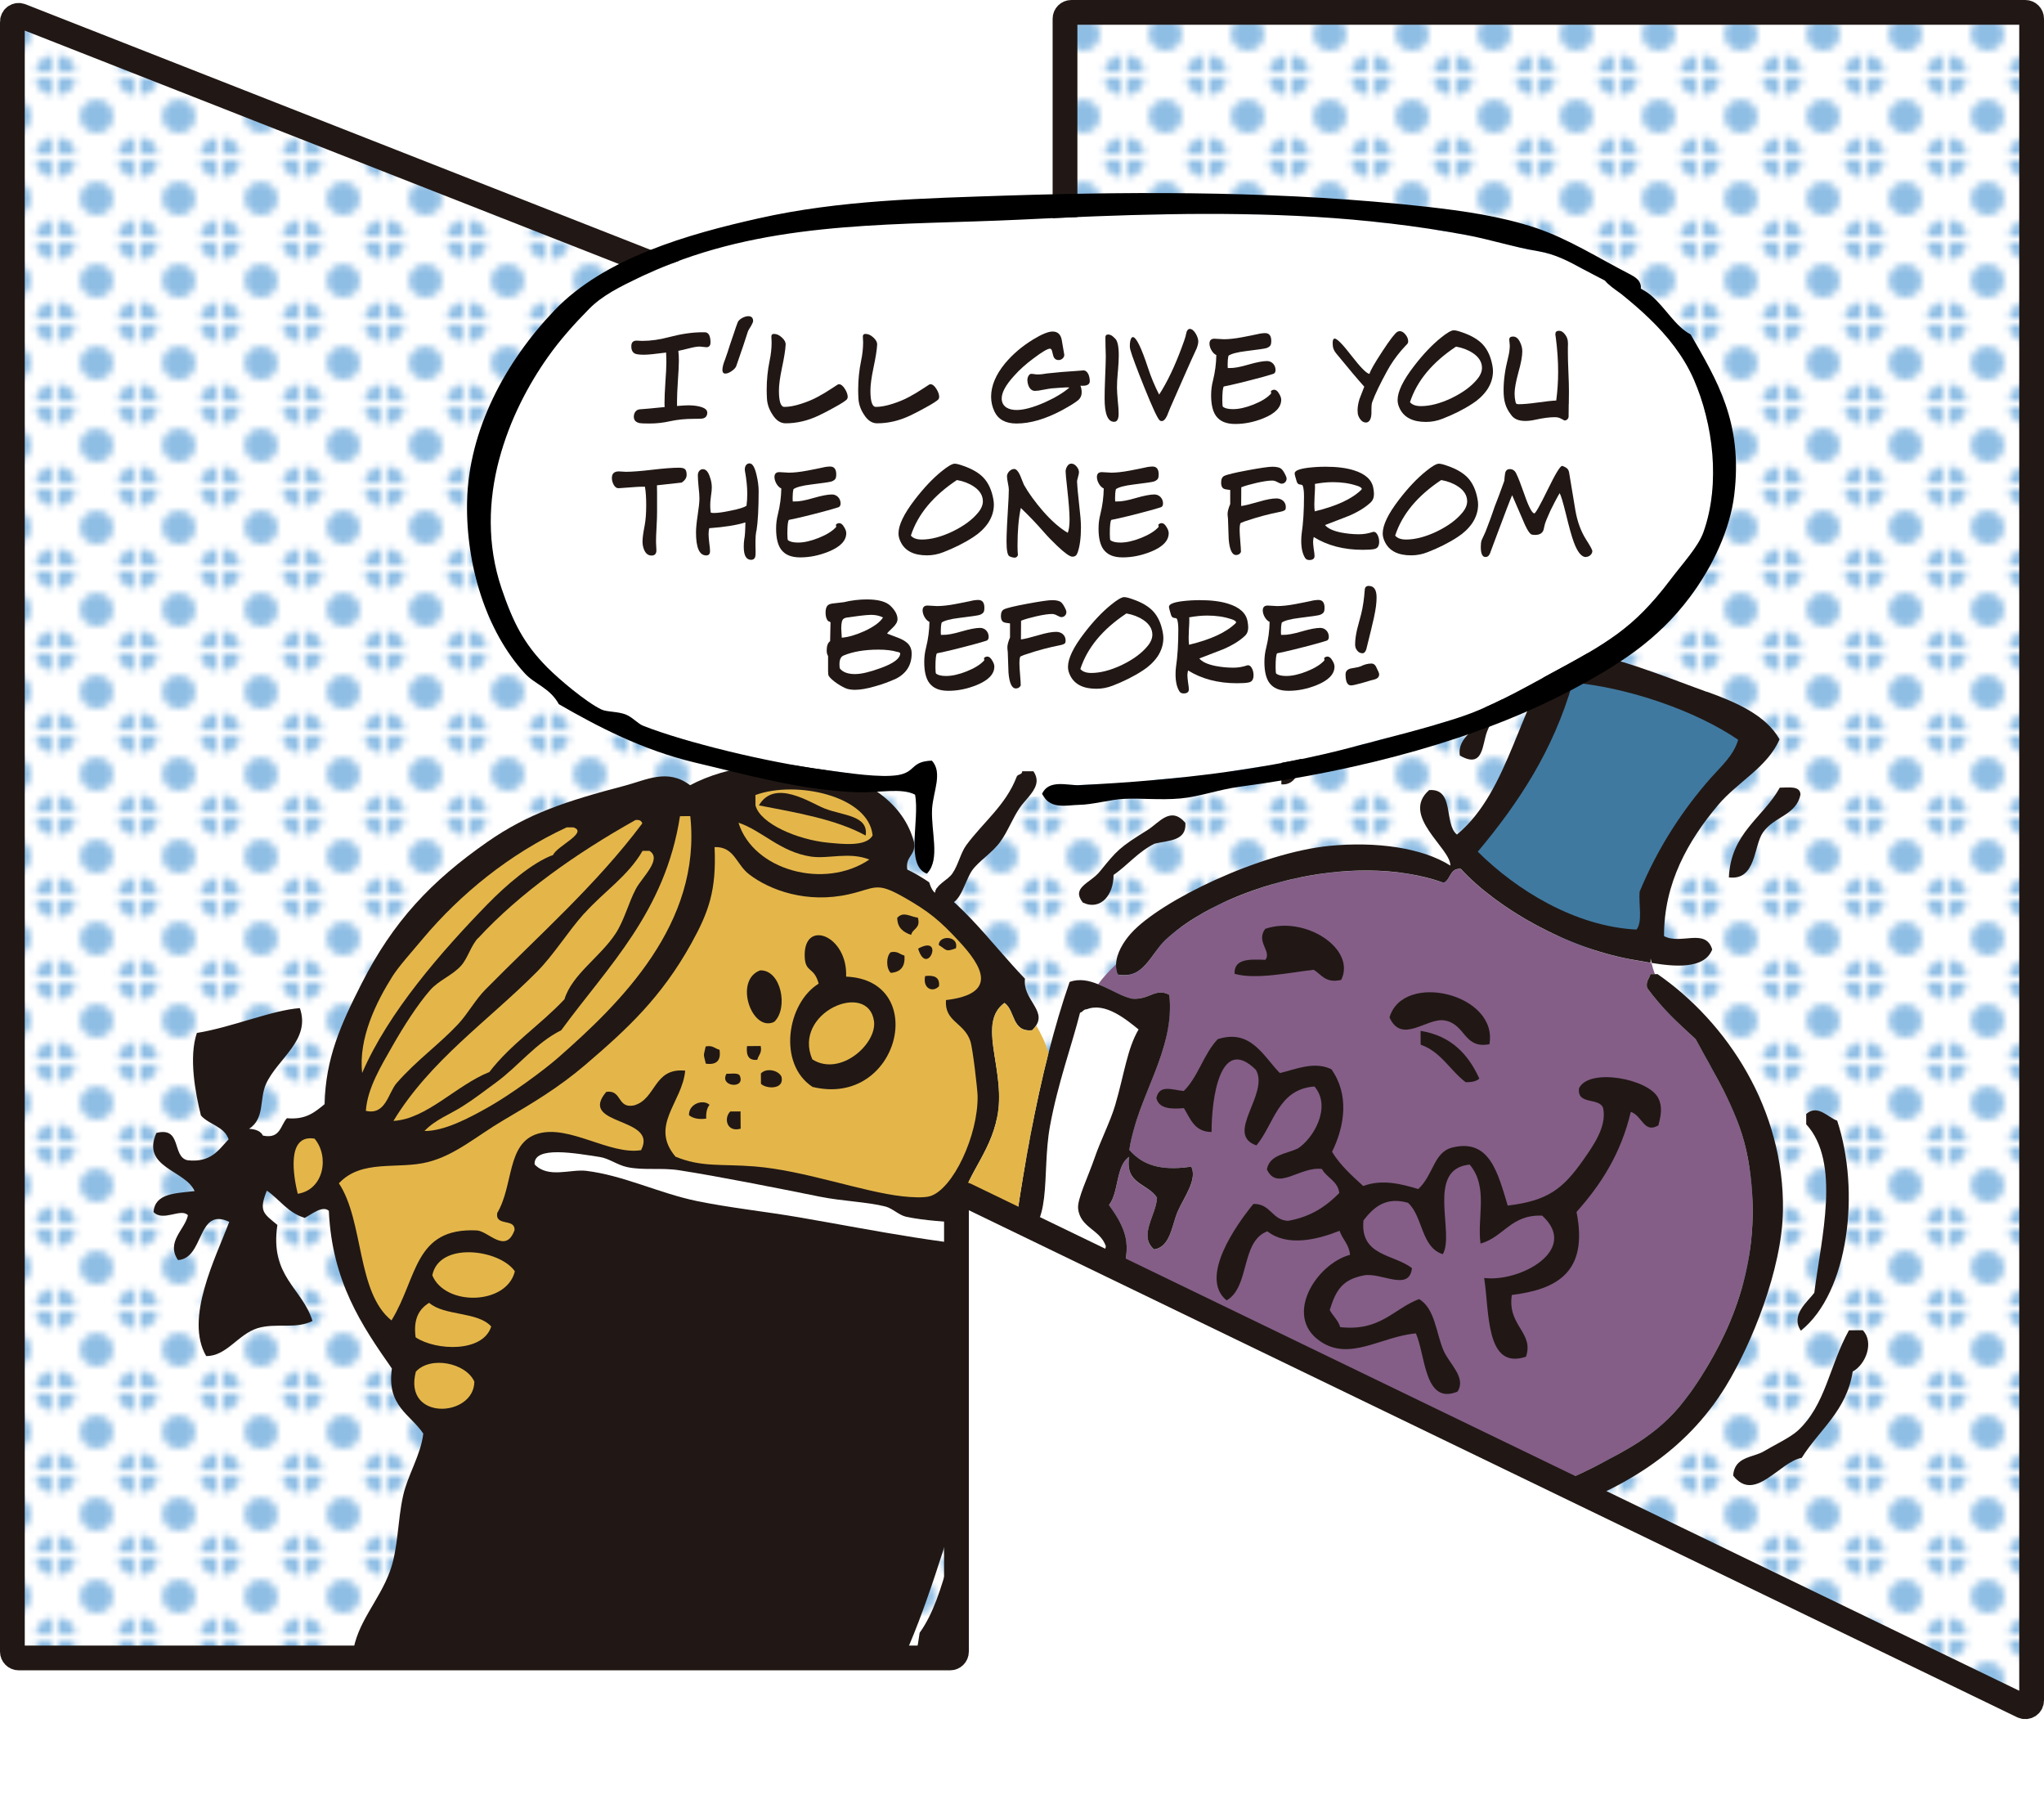
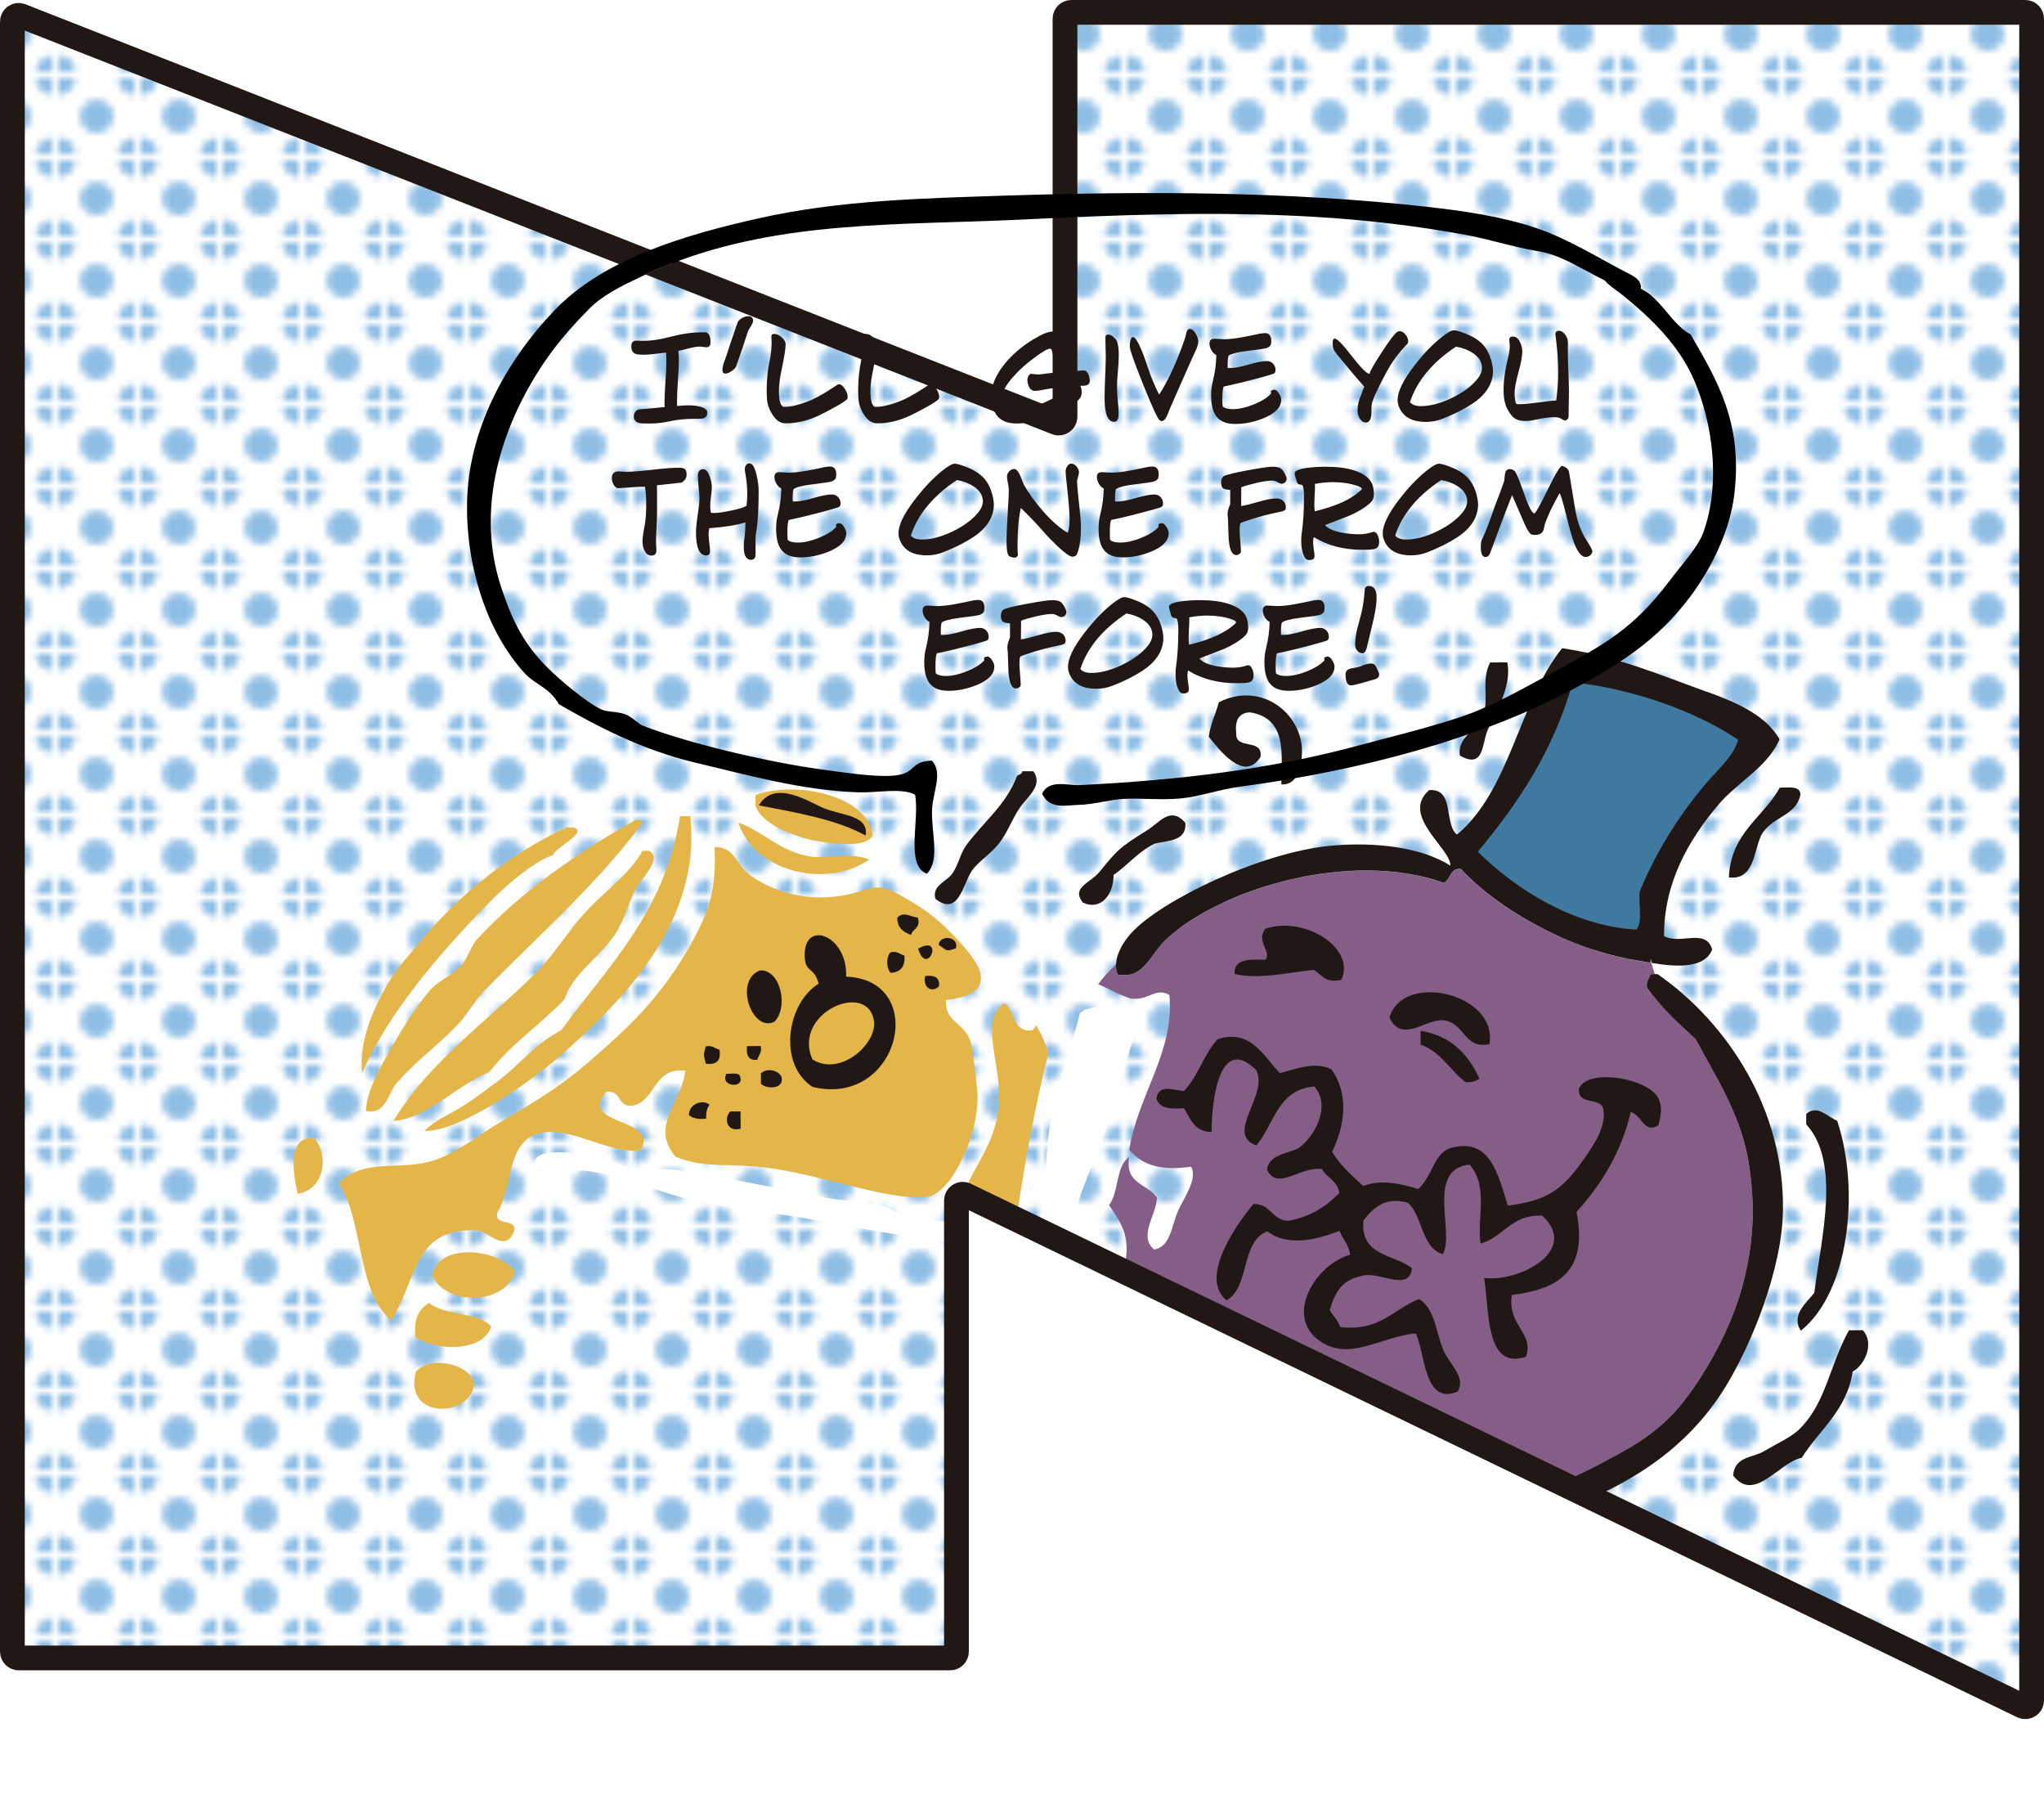
<svg xmlns="http://www.w3.org/2000/svg" id="_レイヤー_2" data-name="レイヤー 2" viewBox="0 0 310.3 273.84">
  <defs>
    <pattern id="_新規パターンスウォッチ_1" data-name="新規パターンスウォッチ 1" x="0" y="0" width="11.08" height="11.08" patternTransform="translate(-41 236.54) scale(1.04)" patternUnits="userSpaceOnUse" viewBox="0 0 11.08 11.08">
      <g>
        <rect x="0" width="11.08" height="11.08" style="fill: none; stroke-width: 0px;" />
        <rect x="0" width="11.08" height="11.08" style="fill: #fff; stroke-width: 0px;" />
        <circle cx="5.54" cy="5.54" r="2.41" style="fill: #8fbee5; stroke-width: 0px;" />
        <path d="M2.41,0c0,1.33-1.08,2.41-2.41,2.41S-2.41,1.33-2.41,0-1.33-2.41,0-2.41,2.41-1.33,2.41,0Z" style="fill: #8fbee5; stroke-width: 0px;" />
        <path d="M13.49,0c0,1.33-1.08,2.41-2.41,2.41s-2.41-1.08-2.41-2.41,1.08-2.41,2.41-2.41,2.41,1.08,2.41,2.41Z" style="fill: #8fbee5; stroke-width: 0px;" />
        <circle cy="11.09" r="2.41" style="fill: #8fbee5; stroke-width: 0px;" />
        <path d="M13.49,11.09c0,1.33-1.08,2.41-2.41,2.41s-2.41-1.08-2.41-2.41,1.08-2.41,2.41-2.41,2.41,1.08,2.41,2.41Z" style="fill: #8fbee5; stroke-width: 0px;" />
      </g>
    </pattern>
    <clipPath id="clippath">
      <polygon points="1.88 1.88 1.88 251.64 145.2 251.64 145.2 180.69 308.41 259.61 308.41 1.88 161.67 1.88 161.67 64.67 1.88 1.88" style="fill: none; stroke-width: 0px;" />
    </clipPath>
  </defs>
  <g id="_レイヤー_1-2" data-name="レイヤー 1">
    <g>
      <polygon points="1.88 1.88 1.88 251.64 145.2 251.64 145.2 180.69 308.41 259.61 308.41 1.88 161.67 1.88 161.67 64.67 1.88 1.88" style="fill: url(#_新規パターンスウォッチ_1); stroke-width: 0px;" />
      <g style="clip-path: url(#clippath);">
-         <path d="M204.7,229.08c6,2.08-1.76,10.81,2.2,15.64,4.39,2.4,9.84,6.69,17.79,5.61,5.93-.81,15.18-6.21,14.01-10.54-1.48-5.45-11.35-1.15-16.19-.93-2.31-2.06-1.86-7.67-.07-9.92,7.59-1.14,13.96-3.31,20.82-6.93,6.81-3.59,10.42-5.83,15.04-13.16,5.02-7.95,9.57-18.85,7.07-32.93-1.22-6.87-4.79-12.37-7.96-18.2-2.65-2.41-5.24-4.85-7.37-7.78-.23-1.09.35-1.38.51-2.09h.23c.15,0,.3,0,.45,0-.23-.61-.39-1.16-.51-1.68-.05,0-.11-.02-.16-.02-.79-.14-1.52-.27-2.1-.37-10.47-1.68-21.25-7.95-26.71-13.89-1.71-.12-1.49,1.64-2.6,2.11-14.16-5.02-33.83.84-42.21,8.66-2.25,2.1-3.28,6.05-7.27,5.27-.19-.44-.26-.9-.26-1.37,0-.06,0-.13.01-.19-1.05,1.01-2.03,2.05-2.71,3.02.04.02.08.03.12.04,1.66.69,3.28,1.72,4.95,2.14,2.68.27,3.62-1.74,5.74-.56.84,8.63-4.83,15.25-6.09,23.53,2.5,2.88,5.87,3.03,9.41,2.54.99,1.97-1.12,4.68-2.04,6.8-.92,2.1-1.12,5.44-3.61,5.77-2.39-2.07.32-5.15.46-7.83-1.3-2.18-4.95-1.98-4.22-6.23-2.07,1.4-1.55,5.37-3.07,7.33,3,4.23,3.64,6.36,1.13,13.03-.85,2.28-1.36,4.72-2.04,6.81-.52,1.62-1.28,3.24-2.05,4.8.31.66.67,1.42,1.06,2.2.67-.27,1.62-.27,2.61-.23,4.42,8.31,14.93,10.43,23.59,14.44.16,2.57-1.49,3.36-1.53,5.75-.63,2.81,3.04,3.24,1.09,5.73-4.17.36-8.01-7.62-15.7-6.67-3.87.48-7.99,4.76-5.15,9.43,2.23,3.69,11.82,8.69,17.8,9.27,4.67.44,10.8-3.54,13.22.74,1.4-.17,2.86-.4,4.17-.7-1.25-1.09-2.49-2.22-3.84-3.27-.68-4.83-1.61-12.96,1.97-15.15Z" style="fill: #845e87; stroke-width: 0px;" />
-         <path d="M180.85,177.08c-3.54.49-6.91.33-9.41-2.54,1.26-8.27,6.93-14.9,6.09-23.53-2.13-1.18-3.06.83-5.74.56-1.66-.42-3.28-1.45-4.95-2.14-.04-.01-.08-.02-.12-.04-1.39-.56-2.82-.89-4.34-.36-1.2,3.45-2.25,7.05-3.2,10.76-2.05,8.02-3.59,16.54-4.89,25.3-2.63-1.01-6.18-1.09-8.37-2.55,1-4.61,4.93-8.12,5.64-14.13.79-6.73-3.16-13.24.93-16.19,1.65,1.12,1.09,4.5,4.21,4.14.27-.26.46-.5.61-.74,1.48-2.32-2.08-3.99-1.71-7.07-5.63-5.85-10.18-12.81-17.86-16.57-.35-2.08,1.37-2.11,1.01-4.18-3.09-11.77-22.31-14.79-33.99-8.62-3.42-2.6-6.64-.79-9.91.07-8.96,2.35-14.72,4.26-20.81,8.5-8.59,5.98-14.33,12.07-19.15,21.54-3.17,6.24-5.47,11.34-5.61,18.3-1.44,1.16-2.81,2.41-5.72,2.13-1.01,1.08-.97,3.19-3.64,2.64-.35-.7-1.12-.97-2.1-1.03,2.42-1.59,1.53-4.51,2.56-6.8,1.73-3.85,6.85-6.64,5.14-11.52-4.23.31-10.27,2.9-15.63,3.77-1.27,3.68-.21,9.24.61,12.52,1.21,1.4,3.55,1.65,4.2,3.62-1.51,1.62-2.68,3.58-6.24,3.18-2.4-.54-.79-5.15-4.72-4.14-2.35,5.28,4.41,5.62,5.8,8.82-2.79.35-6.02.28-6.23,3.18,1.43,1.53,4.18-.66,5.22.49-.44,2.16-3.38,4.03-1.51,6.8,4.03-.24,2.86-8.13,7.78-5.8-2.03,5.41-6.83,14.67-3.5,20.37,3.1.04,4.83-3.31,7.8-4.23,2.79-.85,5.81.2,8.34-1.1-1.58-5.06-6.5-6.72-5.33-14.57-2.09-1.74-2.87-2.05-1.6-5.21,1.95,1.35,3.22,3.4,5.77,4.14,1.06-.58,2.72-1.93,3.64-1.07.49,10.72,4.98,17.37,9.57,23.93-.81,5.73,2.82,6.95,4.77,9.88-.38,3.26-2.38,6.32-3.06,9.41-.87,3.89-.73,8-2.01,11.5-1.64,4.52-5.06,7.79-5.65,12.57.41,1.33,2.6.87,2.63,2.58-.67,2.06-1.65,4.97-.47,7.31,24.91,3.03,51.21,7.14,75.21,9.38,1.6-6.03,5.01-10.27,5.61-17.27,4.22-8.9,6.92-18.93,10.23-28.78,2.52-7.49,5.38-14.95,7.67-21.97.71-2.19.65-5.49,3.08-6.81-1.37,9.88-7.4,19.64-9.17,30.85-4.15,5.93-4.5,15.6-8.72,21.46-1.2,8.66-4.08,15.67-6.62,23.01,5.68,7.89,13.92-1.32,12.98-9.49,4.06-7.91,5.45-18.46,10.25-25.64-.3-6.08,4.17-11.22,6.13-17.79.45-1.48-.01-3.18.49-4.7.57-1.74,1.58-3.66,2.56-5.67.77-1.56,1.53-3.18,2.05-4.8.67-2.08,1.18-4.53,2.04-6.81,2.51-6.67,1.87-8.79-1.13-13.03,1.52-1.96,1-5.93,3.07-7.33-.73,4.24,2.92,4.05,4.22,6.23-.15,2.68-2.86,5.76-.46,7.83,2.5-.33,2.69-3.67,3.61-5.77.92-2.12,3.02-4.83,2.04-6.8Z" style="fill: #211815; stroke-width: 0px;" />
+         <path d="M204.7,229.08c6,2.08-1.76,10.81,2.2,15.64,4.39,2.4,9.84,6.69,17.79,5.61,5.93-.81,15.18-6.21,14.01-10.54-1.48-5.45-11.35-1.15-16.19-.93-2.31-2.06-1.86-7.67-.07-9.92,7.59-1.14,13.96-3.31,20.82-6.93,6.81-3.59,10.42-5.83,15.04-13.16,5.02-7.95,9.57-18.85,7.07-32.93-1.22-6.87-4.79-12.37-7.96-18.2-2.65-2.41-5.24-4.85-7.37-7.78-.23-1.09.35-1.38.51-2.09h.23c.15,0,.3,0,.45,0-.23-.61-.39-1.16-.51-1.68-.05,0-.11-.02-.16-.02-.79-.14-1.52-.27-2.1-.37-10.47-1.68-21.25-7.95-26.71-13.89-1.71-.12-1.49,1.64-2.6,2.11-14.16-5.02-33.83.84-42.21,8.66-2.25,2.1-3.28,6.05-7.27,5.27-.19-.44-.26-.9-.26-1.37,0-.06,0-.13.01-.19-1.05,1.01-2.03,2.05-2.71,3.02.04.02.08.03.12.04,1.66.69,3.28,1.72,4.95,2.14,2.68.27,3.62-1.74,5.74-.56.84,8.63-4.83,15.25-6.09,23.53,2.5,2.88,5.87,3.03,9.41,2.54.99,1.97-1.12,4.68-2.04,6.8-.92,2.1-1.12,5.44-3.61,5.77-2.39-2.07.32-5.15.46-7.83-1.3-2.18-4.95-1.98-4.22-6.23-2.07,1.4-1.55,5.37-3.07,7.33,3,4.23,3.64,6.36,1.13,13.03-.85,2.28-1.36,4.72-2.04,6.81-.52,1.62-1.28,3.24-2.05,4.8.31.66.67,1.42,1.06,2.2.67-.27,1.62-.27,2.61-.23,4.42,8.31,14.93,10.43,23.59,14.44.16,2.57-1.49,3.36-1.53,5.75-.63,2.81,3.04,3.24,1.09,5.73-4.17.36-8.01-7.62-15.7-6.67-3.87.48-7.99,4.76-5.15,9.43,2.23,3.69,11.82,8.69,17.8,9.27,4.67.44,10.8-3.54,13.22.74,1.4-.17,2.86-.4,4.17-.7-1.25-1.09-2.49-2.22-3.84-3.27-.68-4.83-1.61-12.96,1.97-15.15" style="fill: #845e87; stroke-width: 0px;" />
        <path d="M131.98,130.46c-3.11-1.22-6.21-.05-8.88-.45-4.69-.71-7.37-3.93-10.99-5.14,2.24,7.23,13.05,10.21,19.87,5.59Z" style="fill: #e4b64a; stroke-width: 0px;" />
        <path d="M75.34,164.27c-1.73,1.27-3.42,2.58-5.19,3.69-1.92,1.21-4.08,1.98-5.71,3.7,2.94.04,6.7-1.91,9.89-3.73,3.28-1.87,8.14-5.42,10.38-7.38,9.43-8.27,21.84-20.37,20.08-36.68-.52,0-1.04,0-1.56.01-2.25,14.54-10.91,22.75-18.03,32.49-3.86,1.92-6.48,5.43-9.86,7.9Z" style="fill: #e4b64a; stroke-width: 0px;" />
        <path d="M88.72,138.6c-2.58,2.88-4.6,6.27-7.24,8.93-7.34,7.39-16.17,13.4-21.75,22.6,5.03-.27,9.54-5.42,14.56-7.42,3.24-4.23,7.78-7.18,11.4-11.04,1.16-3.79,5.4-6.38,7.76-9.97,1.32-2.01,1.98-4.72,3.09-6.8.93-1.76,4.05-4.51,2.05-5.76-.35,0-.7,0-1.04,0-2.23,3.86-5.89,6.2-8.8,9.46Z" style="fill: #e4b64a; stroke-width: 0px;" />
        <path d="M72.57,142.38c-1.1,1.18-1.54,3.04-2.58,4.2-1.35,1.49-3.37,2.2-4.67,3.68-1.97,2.25-4.12,5.65-5.68,8.39-1.74,3.07-3.86,6.48-4.1,9.95,3.03.71,3.39-2.74,4.67-4.21,3.04-3.47,6.5-5.91,9.33-8.94,1.5-1.61,2.59-3.68,4.14-5.25,8.11-8.23,16.83-15.89,23.82-25.22-.11-.41-.44-.6-1.04-.51-8.94,5.01-17.52,11.04-23.87,17.92Z" style="fill: #e4b64a; stroke-width: 0px;" />
        <path d="M74.1,137.15c2.64-2.72,6.74-6.27,9.86-7.38.57-1.35,5.39-3.41,3.1-4.19-.35,0-.7,0-1.04,0-8.74,4.05-16.2,10.2-21.79,16.85-1.63,1.95-3.66,4.19-4.66,5.77-2.41,3.83-5.18,9.36-4.59,14.65,3.96-9.19,12-18.4,19.12-25.71Z" style="fill: #e4b64a; stroke-width: 0px;" />
        <path d="M97.33,174.55c2.65-5.1-9.7-3.63-5.29-8.83,2.42-.35,1.62,2.57,4.19,2.06,3.43-.94,2.93-5.75,7.79-5.28-.43,4.82-5.46,8.32-1.47,13.06,4.01,1.64,6.87,1.07,12.02,1.48,7.59.61,16.32,3.86,22.47,4.54,1.28.14,3.22.26,4.17-.03,3.48-1.09,7.28-9.21,7.2-15.19-.02-1.04-.73-7.22-1.1-8.34-.94-2.84-3.96-2.93-3.7-6.23,8.08-.96,5.41-5.22,2.02-8.88-3.02-3.27-4.67-4.59-8.4-6.72-4.27-2.44-4.32-1.37-8.35-.46-6.38,1.44-11.99-.6-15.15-3.02-1.99-1.52-2.23-4.23-5.25-4.14.3,6.55-.87,9.81-3.54,14.64-4.56,8.21-9.75,12.99-16.05,18.38-4.04,3.46-8.02,5.83-12.47,8.44-3.99,2.34-7.24,5.27-11.43,6.34-4.6,1.18-10.06-.5-13.54,3.23,3.81,5.77,2.67,16.56,7.98,20.81,3.98-6.48,3.4-14.1,12.94-13.66,1.77.08,4.39,3.67,5.74-.04.11-1.86-2.95-.51-2.63-2.6,2.52-4.22,1.4-10.63,6.18-12.04,4.77-1.41,10.89,3.27,15.68,2.5Z" style="fill: #e4b64a; stroke-width: 0px;" />
        <path d="M152.49,152.23c-4.08,2.94-.13,9.46-.93,16.19-.71,6.01-4.64,9.52-5.64,14.13,2.19,1.45,5.73,1.54,8.37,2.55,1.3-8.76,2.84-17.28,4.89-25.3-.47-1.55-1.14-2.9-1.87-4.16-.15.24-.34.49-.61.74-3.11.35-2.55-3.02-4.21-4.14Z" style="fill: #e4b64a; stroke-width: 0px;" />
        <path d="M125.69,127.9c2.29.22,5.83.63,6.78-1.1-.58-6.01-11.62-8.4-17.79-6.13,0,.52,0,1.04.01,1.57.71,2.79,6.42,5.22,11,5.66Z" style="fill: #e4b64a; stroke-width: 0px;" />
        <path d="M259.12,105.01c-7.56-2.74-13.58-5.35-21.97-6.63-6.59,8.2-7.88,21.59-15.97,28.29-2.03-1.62-.3-7.04-4.22-6.75-4.43,3.88,3.3,8.82,3.22,11.46-4.26-2.71-11.26-3.68-18.29-3-10.54,1.02-25.65,8.27-30.17,13.26-1.18,1.31-2.23,3.05-2.29,4.71,0,.06-.01.13-.01.19,0,.47.07.93.26,1.37,3.98.78,5.02-3.17,7.27-5.27,8.37-7.82,28.04-13.67,42.21-8.66,1.1-.47.89-2.23,2.6-2.11,5.46,5.95,16.24,12.22,26.71,13.89.59.1,1.31.23,2.1.37,0-.24,0-.45.02-.64.04.2.09.43.14.66,3.39.56,8.02,1.02,9.2-2.04-.99-3.31-4.79-.66-7.31-2.03-.04-8.04,3.69-14.53,8.2-19.89,2.93-3.49,7.54-5.76,9.33-9.98-2.05-3.66-6.62-5.64-11.02-7.22Z" style="fill: #211815; stroke-width: 0px;" />
        <path d="M248.9,135.36c2.84-6.84,6.63-12.54,10.83-17.3,1.52-1.71,3.48-3.43,4.14-5.78-6.51-4.44-16.7-7.91-25.11-8.69-2.96,10.38-8.32,18.4-14.42,25.68,5.86,5.81,14.72,11.33,24.09,11.82.96-1.13.32-3.82.48-5.74Z" style="fill: #4079a0; stroke-width: 0px;" />
        <path d="M225.77,110.99c1.02-2.55,3.83-6.6,3.05-10.46-.87,0-1.74.01-2.61.02-1.39,2.74-.17,5.48-.98,7.83-.85,2.5-4.05,3.39-3.61,6.29,3.65,2.12,3.37-1.75,4.15-3.68Z" style="fill: #211815; stroke-width: 0px;" />
        <path d="M191.35,114.9c.48-2.94-3.88-.98-3.68-3.63-.22-1.95.39-3.07,2.07-3.15,5.74.88,4.8,6.47,4.78,10.93,2.59.2,2.99-3.02,3.1-4.2.6-6.14-5.9-11.66-12.59-8.26-.46,1.79-1.27,3.25-1.53,5.23,1.58,1.9,5.32,7.02,7.85,3.08Z" style="fill: #211815; stroke-width: 0px;" />
        <path d="M125.13,122.69c-2.13-.85-7.53-4.54-9.92-.45,5.81,1.12,11.73,2.12,16.21,4.58.45-3.1-3.47-3-6.29-4.13Z" style="fill: #211815; stroke-width: 0px;" />
        <path d="M267.63,126.35c1.72-2.47,5.1-2.6,5.7-5.78-.07-1.33-1.75-1.03-3.14-1.02-2.54,4.58-7.43,6.84-7.73,13.62,4.17.52,3.74-4.79,5.17-6.82Z" style="fill: #211815; stroke-width: 0px;" />
        <path d="M169.05,132.8c2.16-1.5,3.76-3.54,6.23-4.75,2.1-.51,4.88-.37,4.67-3.16-2.25-2.62-3.99,0-5.73,1.08-4.33,2.7-4.59,3.03-7.26,6.31-1.46,1.8-4.39,2.39-2.58,4.71,2.74,1.28,4.69-1.2,4.67-4.2Z" style="fill: #211815; stroke-width: 0px;" />
        <path d="M138.32,141.9c.22-1,1.49-.96,1.02-2.62-1.22-.15-2.16-1.01-3.13.02.01,1.56.95,2.19,2.11,2.6Z" style="fill: #211815; stroke-width: 0px;" />
        <path d="M199.42,147.19c1.21.7,1.74,2.09,4.19,1.54,2.32-4.73-5.52-9.82-11.54-7.75-1.45,1.96,1.02,3.41.03,4.7-2.35-.08-4.78-.22-4.68,2.12,3.17.93,8.47-.2,12-.61Z" style="fill: #211815; stroke-width: 0px;" />
        <path d="M123.35,164.97c13.19,3.2,17.82-16.22,5.1-16.74.26-6.26-6.45-8.82-6.29-3.09.07,2.59,1.42,1.5,2.12,4.16-4.81,2.95-6.27,12.17-.93,15.67Z" style="fill: #211815; stroke-width: 0px;" />
        <path d="M132.68,154.98c-.88-6.21-12.43-1.32-9.36,5.81,4.23,2.69,9.84-2.36,9.36-5.81Z" style="fill: #e4b64a; stroke-width: 0px;" />
        <path d="M145.12,143.93c.49-1.92-2.58-2.05-2.61-.5,1.24.76.98,1.1,2.61.5Z" style="fill: #211815; stroke-width: 0px;" />
        <path d="M139.38,143.98c1.36,4.47,4.11-2.26,0,0h0Z" style="fill: #211815; stroke-width: 0px;" />
        <path d="M137.3,145.03c-.71-.16-1-.73-2.09-.5-.71.67-.69,2.47.02,3.13,1.47-.11,2.22-.93,2.07-2.63Z" style="fill: #211815; stroke-width: 0px;" />
        <path d="M117.54,155.09c2.18-2.07,1.05-7.91-2.14-7.81-4.07,1.51-1.24,9.48,2.14,7.81Z" style="fill: #211815; stroke-width: 0px;" />
        <path d="M140.45,148.14c-.41,1.87,1.13,2.58,2.1,1.55.15-1.38-.73-1.71-2.1-1.55Z" style="fill: #211815; stroke-width: 0px;" />
        <path d="M251.61,147.85c-.13,0-.25,0-.38,0-.14,0-.3,0-.45,0h-.23c-.15.71-.73,1-.51,2.09,2.12,2.93,4.72,5.37,7.37,7.78,3.16,5.83,6.73,11.33,7.96,18.2,2.5,14.08-2.05,24.98-7.07,32.93-4.62,7.32-8.23,9.56-15.04,13.16-6.87,3.62-13.23,5.79-20.82,6.93-1.79,2.25-2.24,7.86.07,9.92,4.84-.22,14.71-4.51,16.19.93,1.17,4.33-8.08,9.73-14.01,10.54-7.95,1.07-13.39-3.22-17.79-5.61-3.96-4.83,3.8-13.56-2.2-15.64-3.58,2.2-2.66,10.32-1.97,15.15,1.34,1.05,2.58,2.18,3.84,3.27.04.04.08.07.13.11,2.88,2.5,5.91,4.78,10.71,5.38,4.98.63,9.91-1.15,15.13-1.15,3.29,0,7.05,2.2,9.39-.59.46-2.74-2.4-2.11-2.63-4.15,2.03-1.86,3.91-5.82,3.07-8.89-1.77-1.56-3.15-3.56-6.3-4.14-4.19-.76-9.46,2.47-11.48-.43,2.47-2.02,5.77-2.22,8.85-3.2,12.82-4.08,22.42-10.01,28.56-20.04,3.85-6.3,8.53-17.64,8.67-26.67.24-15.35-8.46-28.55-19.04-35.88Z" style="fill: #211815; stroke-width: 0px;" />
        <path d="M219.3,154.88c3.21.54,2.88,4.36,6.81,3.61,1.36-7.66-13.11-11.09-15.17-4.07,1.86,4.14,5.67,0,8.35.46Z" style="fill: #211815; stroke-width: 0px;" />
        <path d="M215.66,156.47c0,.7,0,1.39.01,2.09,3.09,1.07,4.45,3.9,6.83,5.69.9.03,1.62-.13,2.08-.54-1.69-3.72-4.3-6.5-8.92-7.25Z" style="fill: #211815; stroke-width: 0px;" />
        <path d="M214.95,202.4c1.47,3.29,1.25,10.9,6.32,8.82,1.36-2.15-1.22-4.15-2.13-6.25-1.14-2.65-1.28-6.36-3.71-7.8-3.91,1.49-5.86,4.93-11.97,4.26-.32-1.08-1.11-1.68-1.59-2.6.97-3.18,2.04-4.64,5.18-5.25,2.6-.51,6.91,2.53,7.3-1.1-2.71-2.15-7.91-1.79-7.36-7.25,1.61-2.07,3.42-3.61,6.76-2.67,2.28,2.08,1.97,6.77,5.28,7.8,1.88-3.19-2.65-12.94,4.08-13.6,2.89,3.43,1.09,8.02,1.65,11.99,3.54-.99,4.61-4.44,9.36-4.24,5.73,5.23-3.42,10.14-8.81,9.46.81,5.08.17,14.03,6.35,11.95,1.26-3.69-2.86-4.68-2.15-9.37,6.69-.83,11.68-3.33,9.82-12.6,3.7-4.13,6.76-8.88,8.24-15.19,1.77.59,1.99,3.34,4.19,2.05.41-1.57.64-2.86-.03-4.17-1.5-2.92-10.5-4.59-12.01-1.48-.39,2.67,3.2,1.31,3.67,3.1.52,2.77-1.49,5.6-3.07,7.85-3.08,4.38-5.4,6.15-11.43,6.87-1.51-4.95-2.73-10.21-8.41-8.81-2.84.7-2.84,4.14-5.17,6.3-2.51-.75-5.46-1.54-8.36-.46-1.72-1.58-3.48-3.13-4.73-5.19,1.98-4.02,2.59-8.75-.1-12.53-2.61-1.27-5.49.03-7.82.58-2.49-2.52-4.39-6.76-9.43-5.15-2.13,2.21-2.97,5.72-5.16,7.87-1.73-.15-3.71-1.06-4.16,1.07.36,1.56,2.08,1.73,4.18,1.53.99,1.62,1.61,3.62,4.2,3.62-.01-4.93,1.25-14.84,6.72-9.44,2.13,3.64-4.83,9.79.09,11.48,2.69-3.22,3.25-8.54,8.81-8.94,2.68,3.13-.22,7.96-2.55,9.42-1.79.82-4.29.95-4.67,3.16,1.55,3.39,5.04-.51,8.35-.06.73,1.36,2.4,1.78,2.64,3.64-1.98,2.02-4.36,3.64-7.8,4.23-2.45-.14-2.6-2.62-5.24-2.57-2.62,3.19-8.3,11.2-4.07,14.64,3.57-2.02,2.11-8.97,6.19-10.48,3.05,2.38,7.59,1.26,10.96-.08.44,1.31,1.44,2.04,1.59,3.64-5.14,1.4-10.09,9.24-4.6,13.08,4.52,3.17,9.27-.67,14.6-1.15Z" style="fill: #211815; stroke-width: 0px;" />
        <path d="M109.23,159.33c-.71-.16-1-.73-2.1-.5-.35,1.6-.36,1,.02,2.61,1.64.23,2.33-.47,2.08-2.11Z" style="fill: #211815; stroke-width: 0px;" />
        <path d="M114.97,160.85c.16-.71.74-1,.51-2.09-.7,0-1.39.01-2.08.02-.14,1.36.21,2.24,1.58,2.07Z" style="fill: #211815; stroke-width: 0px;" />
        <path d="M115.51,162.93c0,.52,0,1.04.01,1.57.8.8,3.59.91,3.12-1.07-.45-1-2.3-1.4-3.13-.5Z" style="fill: #211815; stroke-width: 0px;" />
        <path d="M112.38,163.48c-.1-.77-1.27-.47-2.09-.51-1.1,1.93,2.67,2.34,2.09.51Z" style="fill: #211815; stroke-width: 0px;" />
        <path d="M107.21,169.78c-.04-.91.11-1.62.51-2.09-1.01-.93-3.22-.12-3.12,1.59.61.44,1.4.67,2.61.5Z" style="fill: #211815; stroke-width: 0px;" />
        <path d="M110.85,168.71c-1.01,1.01-.52,3.2,1.59,2.6,0-.87-.01-1.74-.02-2.62-.52,0-1.04.01-1.56.01Z" style="fill: #211815; stroke-width: 0px;" />
        <path d="M275.44,196.21c-1.06,1.4-3.66,3.38-2.05,5.76,7.28-5.82,9.05-21.22,5.51-31.88-1.4-.47-2.94-2.54-4.7-1.01,0,.52,0,1.04,0,1.56,5.31,5.8,2.26,17.36,1.23,25.56Z" style="fill: #211815; stroke-width: 0px;" />
        <path d="M282.78,201.9c-.69,0-1.4.01-2.09.01-3,5.42-3.52,11.27-7.72,15.19-1.15,1.08-3.84,2.35-5.19,3.17-1.61.98-4.47.76-4.67,3.69,3.27,4.23,7.03-2.11,10.41-2.69,2.67-4.28,6.81-7.11,7.74-13.1,1.97-1.06,3.3-4.44,1.52-6.28Z" style="fill: #211815; stroke-width: 0px;" />
        <path d="M202.42,248.23c-.16.02-.29.02-.44.03.14-.02.28-.04.42-.06-2.42-4.27-8.54-.29-13.22-.74-5.99-.58-15.57-5.58-17.8-9.27-2.84-4.67,1.28-8.95,5.15-9.43,7.69-.95,11.53,7.04,15.7,6.67,1.95-2.49-1.71-2.92-1.09-5.73.03-2.39,1.69-3.18,1.53-5.75-8.65-4.01-19.16-6.13-23.59-14.44-.99-.05-1.94-.05-2.61.23-.2.08-.38.18-.52.32,0,.52.01,1.04.01,1.56,3.35,5.74,9.75,10.03,15.75,12.93,1.95.95,6.6.75,5.77,4.14-2.84.79-5.28-2.68-8.37-3.07-6.58-.83-12.96,3.61-12.98,8.97-.02,5.55,6.96,8.46,8.96,11.93-2.78.03-5.89-.29-7.3,1.1-.58,2.17,1.11,2.02,1.07,3.64,6.15,2.35,12.39-1.17,18.26-1.17,1.07,0,2.54.91,3.66,1.01,4.38.41,8.84.28,11.98-2.17-.11-.26-.22-.48-.35-.7Z" style="fill: #211815; stroke-width: 0px;" />
        <path d="M45.2,181.19c3.97-.61,4.84-5.66,2.55-8.37-4.34-.71-3.18,5.8-2.55,8.37Z" style="fill: #e4b64a; stroke-width: 0px;" />
        <path d="M63.13,208.19c-1.97,7.54,8.85,6.95,8.88,1.51-1.28-2.85-6.66-3.94-8.88-1.51Z" style="fill: #e4b64a; stroke-width: 0px;" />
        <path d="M63.1,202.98c3.09,2.05,10.24,2.33,11.47-1.65-2.06-2.29-7.09-1.56-9.42-3.59-1.51.93-2.44,2.43-2.05,5.24Z" style="fill: #e4b64a; stroke-width: 0px;" />
        <path d="M65.63,193.57c1.96,4.72,11.29,4.53,12.53-.61-2.29-3.34-11.51-4.57-12.53.61Z" style="fill: #e4b64a; stroke-width: 0px;" />
        <path d="M163.67,183.46c-.18-1.43,1.56-4.94,2.55-7.85.83-2.42,2.39-5.52,3.07-7.85,1.4-4.78,1.84-8.62,3.56-11.51-1.89-1.52-5.06-4.17-7.85-3.07-.52,0-.62.43-1.04.53-1.24,4.95-3.37,10.67-4.57,17.25-1.34,7.37.66,15.81-5.09,17.25-4.25-3.22-10.74-2.26-16.73-3.53-1.08-.23-2.06-1.26-3.13-1.55-2.78-.71-6.54-.81-9.93-1.49-7.1-1.43-15.39-3.08-21.42-4.02-2.72-.42-5.35.05-7.84-.47-1.54-.32-2.75-1.31-4.18-1.54-3.65-.56-10.09-1.75-9.91,1.12,2.05,2.17,5.43.69,7.84.98,5.66.69,11.01,3.38,16.73,4.57,5.02,1.04,10.52,1.61,15.67,2.5,11.88,2.05,22.63,4.37,35.52,4.96,2.49.63,2.89,3.37,5.77,3.61,1.77-1.36,4.84-1.44,5.19-4.21-.9-2.58-3.87-2.75-4.22-5.71Z" style="fill: #fff; stroke-width: 0px;" />
      </g>
      <path d="M1.88,3.29v247.39c0,.53.43.96.96.96h141.4c.53,0,.96-.43.96-.96v-68.46c0-.71.74-1.17,1.38-.86l160.46,77.59c.64.31,1.38-.16,1.38-.86V2.84c0-.53-.43-.96-.96-.96h-144.82c-.53,0-.96.43-.96.96v60.41c0,.68-.68,1.14-1.31.89L3.19,2.4c-.63-.25-1.31.22-1.31.89Z" style="fill: none; stroke: #211815; stroke-miterlimit: 10; stroke-width: 3.76px;" />
-       <path d="M258.63,80.75c-.82,2.28-3.19,4.81-5.11,7.33-5.54,7.33-9.61,9.58-18.31,14.26-4.38,2.37-8.88,4.96-13.66,6.54-5.02,1.64-10.46,2.95-15.85,4.38-12.87,3.44-26.61,5.14-41.94,5.9-1.61.06-4.56-.94-5.57,1.31.06.15.18.27.24.4l-2.28.09c1-1.19,1.76-2.4.73-3.89h-1.7c0,.58-.76.4-.85.88-1.64,4.26-5.08,6.84-7.63,10.31-.88,1.22-1.22,3.01-2.13,4.32-.73,1.06-2.46,1.64-2.62,2.95-.67-.55-1-1.82-1.16-3.01,1.95-2.16.52-6.3.7-9.76.18-2.65,1.64-5.47-.03-7.3-3.25.12-2.4,1.73-5.14,2.19-2.65.43-7.39-.27-11.13-.79-8.97-1.19-21.08-4.17-27.49-6.66-.88-.33-1.46-1.16-2.55-1.67-1.28-.58-3.04-.43-3.89-.85-2.34-1.13-6.36-4.53-8.18-6.36-3.59-3.59-5.26-7-6.93-11.95-4.59-13.53,1.19-26.95,7.03-35.19,1.86-2.62,3.98-4.99,6.23-7.27,2.04-2.1,4.84-3.44,7.48-4.71,1.7-.82,3.41-1.58,5.14-2.22,16.85-6.54,34.86-5.78,52.8-6.63,14.87-.73,29.84-1.31,44.74-.43,7.69.46,15.36,1.34,22.93,2.74,3.71.7,7.36,1.89,11.07,2.49,2.4.4,4.59,1.52,6.75,2.71.82.43,1.61.85,2.43,1.28.24.12.46.24.7.36.03,0,.06.03.09.03,5.08,4.05,10.74,8.49,13.63,15.12,2.86,6.6,4.08,15.72,1.46,23.12Z" style="fill: #fff; stroke-width: 0px;" />
      <path d="M99.19,39.97h2.83c-1.73.64-3.44,1.4-5.14,2.22-2.65,1.28-5.44,2.62-7.48,4.71-2.25,2.28-4.38,4.65-6.23,7.27,3.16-4.44,6.39-8.67,10.65-11.22,1.73-1.03,4.29-1.16,5.38-2.98Z" style="fill: #fff; stroke-width: 0px;" />
      <path d="M243.45,42.49c-.24-.12-.46-.24-.7-.36-.82-.43-1.61-.85-2.43-1.28.46.06.88.12,1.31.18.61.49,1.19.94,1.82,1.46Z" style="fill: #fff; stroke-width: 0px;" />
      <path d="M249.02,44.04c-1.92.12-3.74-.64-5.47-1.52-.03,0-.06-.03-.09-.03-.24-.12-.46-.24-.7-.36-.82-.43-1.61-.85-2.43-1.28-2.16-1.19-4.35-2.31-6.75-2.71-3.71-.61-7.36-1.79-11.07-2.49-7.57-1.4-15.24-2.28-22.93-2.74-14.9-.88-29.87-.3-44.74.43-17.94.85-35.95.09-52.8,6.63-1.73.64-3.44,1.4-5.14,2.22-2.65,1.28-5.44,2.62-7.48,4.71-2.25,2.28-4.38,4.65-6.23,7.27-5.84,8.24-11.62,21.66-7.03,35.19,1.67,4.96,3.35,8.36,6.93,11.95,1.82,1.82,5.84,5.23,8.18,6.36.85.43,2.62.27,3.89.85,1.09.52,1.67,1.34,2.55,1.67,6.42,2.49,18.52,5.47,27.49,6.66,3.74.52,8.49,1.22,11.13.79,2.74-.46,1.89-2.07,5.14-2.19,1.67,1.82.21,4.65.03,7.3-.18,3.47,1.25,7.6-.7,9.76l-.09.09c-3.32-1.22-1.06-8.12-1.79-11.98-1.95-1.09-5.78-.27-8.58-.36-8.76-.3-16.88-2.65-24.88-4.53-7.91-1.89-14.72-5.44-20.62-8.85-1.37-2.49-3.65-3.01-5.17-4.68-5.87-6.39-8.97-16.48-8.76-26.07.24-10.92,5.84-21.26,13.26-29.02,7.63-8,20.38-11.59,30.96-13.96,12.38-2.8,25.15-3.04,37.81-3.47,21.2-.67,42.49-.64,63.63,1.7,5.6.64,11.25,1.43,16.61,3.22,4.9,1.64,9.52,4.59,14.08,6.93.52.27,1.03.55,1.4.94.36.43.58,1.03.36,1.55Z" style="fill: #000; stroke-width: 0px;" />
      <path d="M256.69,50.78c-2.44-1.3-3.74-3.97-6.05-5.95-1.08-.93-2.48-1.38-3.58-2.27-1.01-.83-1.58-1.53-3.09-1.11-1.97.54,1.59,2.71,2.14,3.16,1.46,1.18,2.9,2.4,4.25,3.71,2.79,2.68,5.24,5.75,6.79,9.31,2.88,6.61,4.09,15.73,1.45,23.13-.81,2.28-3.19,4.8-5.09,7.32-5.53,7.33-9.63,9.58-18.32,14.28-4.39,2.37-8.89,4.95-13.66,6.53-5,1.64-10.46,2.97-15.82,4.4-12.86,3.44-26.63,5.13-41.95,5.88-1.61.07-4.57-.94-5.56,1.32.07.15.16.26.24.39,1.18,1.97,3.63,1.31,5.34,1.28,2.12-.03,4.76-.81,6.85-.91,2.61-.13,5.5.21,8.56-.06,2.88-.26,5.84-1.36,8.99-1.78,18.64-2.49,36.32-7.3,50.03-14.5,7.48-3.93,13.4-7.71,18.32-14.27,3.49-4.65,6.1-10.27,6.74-15.48,1.36-11.08-2.64-17.44-6.6-24.38Z" style="fill: #000; stroke-width: 0px;" />
      <path d="M155.18,117.07c0,.57-.75.4-.85.87-1.65,4.27-5.08,6.87-7.64,10.34-.87,1.19-1.21,3-2.11,4.3-.74,1.06-2.46,1.64-2.64,2.96-.04.27-.03.57.09.91,3.54,2.72,4.15-2.34,5.54-4.33.99-1.41,3-2.61,4.25-4.31,1.14-1.54,1.89-3.59,2.96-5.16.39-.58.91-1.13,1.38-1.7.98-1.18,1.75-2.39.72-3.89-.57,0-1.14,0-1.72,0Z" style="fill: #211815; stroke-width: 0px;" />
      <path d="M107.22,52.7c-.23,0-.77-.1-.98-.1-.44,0-.98.1-1.63.27-.88.21-1.42.35-1.63.38.06.48.08,1,.08,1.54,0,.67-.06,1.69-.15,3.03s-.13,2.34-.13,3.01v.79c.77-.06,1.34-.1,1.71-.1.65,0,1.23.06,1.73.19.77.19,1.15.5,1.15.92,0,.5-.25.81-.75.9-.11.02-.56.04-1.3.04-1.3,0-2.49.12-3.59.36-1.02.23-2.05.35-3.11.35-.79,0-1.31-.02-1.52-.06-.6-.13-.88-.46-.88-.98,0-.56.33-1.05.86-1.11.84-.06,2.11-.17,3.82-.35-.02-.21-.02-.46-.02-.73,0-.67.04-1.67.13-3.01.1-1.36.15-2.38.15-3.05,0-.48-.02-.98-.04-1.48-1.61.21-2.72.33-3.36.33s-1.09-.06-1.32-.15c-.4-.17-.6-.54-.6-1.13s.27-.86.81-.86c.15,0,.6.04.83.04,1.3,0,2.67-.19,4.11-.58,1.82-.48,3.51-.73,5.07-.73h.35c.56.02.85.54.85,1.54,0,.48-.21.73-.61.73Z" style="fill: #211815; stroke-width: 0px;" />
      <path d="M114,49.5c-.27.42-.42.69-.46.81-.36,1.17-.96,2.94-1.78,5.28-.1.25-.35.5-.71.75-.36.25-.67.36-.94.36-.29,0-.44-.19-.44-.56s.13-.92.42-1.63c.25-.71.5-1.42.71-2.13l.73-2.15c.1-.31.25-.77.48-1.36.25-.48,1.04-.88,1.59-.88.48,0,.73.25.73.73,0,.15-.12.42-.33.79Z" style="fill: #211815; stroke-width: 0px;" />
      <path d="M128.58,60.61c-.25.25-.92.69-2.05,1.3-.88.48-1.63.88-2.26,1.17-1.67.79-3.34,1.17-5.01,1.17-.77,0-1.44-.44-2-1.34-.52-.79-.79-1.61-.83-2.44-.02-.38-.04-.81-.04-1.29,0-1.54.15-2.99.44-4.4.21-.98.31-1.92.31-2.84,0-.21-.04-.65-.04-.86,0-.27.13-.4.4-.4.4,0,.79.17,1.19.54.4.36.6.73.58,1.11-.04.79-.23,1.96-.56,3.51-.31,1.48-.46,2.61-.46,3.44,0,1.65.27,2.48.83,2.48.71,0,1.55-.15,2.57-.48.9-.29,1.73-.63,2.48-1.04.71-.38,1.4-.79,2.03-1.21.21-.15.56-.36,1-.65.06-.04.13-.06.19-.06.33,0,.63.25.94.75.27.44.4.85.4,1.17,0,.15-.04.27-.12.36Z" style="fill: #211815; stroke-width: 0px;" />
      <path d="M142.47,60.61c-.25.25-.92.69-2.05,1.3-.88.48-1.63.88-2.26,1.17-1.67.79-3.34,1.17-5.01,1.17-.77,0-1.44-.44-2-1.34-.52-.79-.79-1.61-.83-2.44-.02-.38-.04-.81-.04-1.29,0-1.54.15-2.99.44-4.4.21-.98.31-1.92.31-2.84,0-.21-.04-.65-.04-.86,0-.27.13-.4.4-.4.4,0,.79.17,1.19.54.4.36.6.73.58,1.11-.04.79-.23,1.96-.56,3.51-.31,1.48-.46,2.61-.46,3.44,0,1.65.27,2.48.83,2.48.71,0,1.55-.15,2.57-.48.9-.29,1.73-.63,2.48-1.04.71-.38,1.4-.79,2.03-1.21.21-.15.56-.36,1-.65.06-.04.13-.06.19-.06.33,0,.63.25.94.75.27.44.4.85.4,1.17,0,.15-.04.27-.12.36Z" style="fill: #211815; stroke-width: 0px;" />
      <path d="M164.02,58.54c.14.36.19.69.19,1,0,.46-.15.84-.48,1.15-.4.36-1.21.86-2.44,1.54-2.53,1.36-4.86,2.05-6.97,2.05-1.67,0-2.78-.61-3.36-1.84-.33-.71-.5-1.44-.5-2.23,0-1.65.71-3.34,2.11-5.05,1.17-1.4,2.59-2.61,4.26-3.63,1.32-.81,2.32-1.21,2.96-1.21.79,0,1.25.44,1.4,1.31.25,1.44.38,2.17.38,2.23,0,.44-.42.79-.86.79-.35,0-.6-.15-.75-.46-.04-.1-.12-.36-.23-.83-.06-.29-.17-.44-.33-.44-.36,0-1.19.48-2.48,1.46-1.13.83-2.15,1.73-3.01,2.71-1.23,1.36-1.84,2.48-1.84,3.38,0,.6.23,1.06.71,1.38.4.25.92.38,1.55.38,1.09,0,2.49-.38,4.22-1.13,1.63-.73,2.9-1.5,3.8-2.28-.17-.02-.35-.02-.52-.02-.21,0-.94.06-2.19.15-.23.02-.65.1-1.27.21-.54.11-.94.17-1.23.17-.38,0-.69-.19-.9-.56-.17-.33-.27-.71-.27-1.11,0-.44.27-.92.58-.92.58,0,.58.19,1.75.04.6-.1.92-.13.98-.13,1.13-.13,2.53-.25,4.18-.35l1-.08c.33,0,.58.19.77.59.13.31.21.65.21,1.04,0,.54-.48.77-1.44.69Z" style="fill: #211815; stroke-width: 0px;" />
      <path d="M169.7,56.39c-.1,1.08-.13,1.88-.13,2.44,0,.44.04,1.11.12,2,.1.86.13,1.54.13,1.98,0,.81-.23,1.21-.69,1.21-.96,0-1.44-1.19-1.44-3.55,0-.71.02-1.77.08-3.2.06-1.44.1-2.51.1-3.22,0-.33-.02-.79-.04-1.42s-.02-1.09-.02-1.42c0-.29.13-.44.42-.44.21,0,.4.08.61.21.1.08.25.21.46.42.36.35.54,1.19.54,2.55,0,.56-.04,1.36-.13,2.46Z" style="fill: #211815; stroke-width: 0px;" />
      <path d="M181.72,52.76c-.48,1.02-1.17,2.55-2.07,4.6l-2,4.55-.48,1.19c-.25.54-.52.81-.81.81-.1,0-.19-.02-.27-.08-.31-.19-1.09-1.86-2.36-5.01-1.17-2.9-1.88-4.82-2.13-5.72-.06-.21-.08-.42-.08-.63,0-.25.02-.52.08-.77.1-.36.21-.54.38-.54.5,0,1.27,1.55,2.3,4.68.48,1.48,1.06,2.82,1.69,4.05,1.21-1.86,2.38-4.3,3.47-7.27.25-.67.44-1.21.54-1.57.02-.17.1-.44.19-.77.13-.25.27-.36.44-.36.33,0,.63.25.92.73.25.44.38.83.38,1.17,0,.29-.08.61-.21.94Z" style="fill: #211815; stroke-width: 0px;" />
      <path d="M191.79,63.49c-1.44.58-2.86.86-4.26.86s-2.32-.4-2.92-1.21c-.5-.69-.75-1.75-.75-3.15,0-.79.1-1.52.27-2.17.33-1.32.5-2.65.52-3.93-.56-.23-1.04-1.09-1.04-1.73,0-.5.25-.75.75-.75.33,0,1.11.08,1.44.08.75,0,1.69-.1,2.8-.31.92-.17,1.84-.36,2.76-.56.31-.04.54-.06.69-.06.63,0,.94.4.94,1.19,0,.17-.02.33-.04.44-.06.31-.31.52-.71.65-.27.08-1.27.23-3.01.44-1.42.17-2.32.42-2.73.71-.1.4-.13.83-.13,1.29,0,.19,0,.38.02.58h.27c.67.02,1.61-.15,2.86-.52,1.25-.36,2.19-.54,2.82-.54.75,0,1.3.61,1.3,1.36,0,.29-.1.46-.27.56-.1.04-.65.21-1.69.5-2.55.69-4.51,1.17-5.89,1.44-.15.17-.23.88-.23,2.13,0,.6.04.92.1.96.31.23.81.35,1.52.35.9,0,1.92-.23,3.09-.69,1.21-.48,2.09-1.02,2.65-1.63.04-.04.06-.08.06-.13,0-.04-.02-.1-.04-.15-.08-.17.25-.35.48-.35.27,0,.52.19.73.56.23.36.35.67.35.96,0,1.15-.9,2.09-2.71,2.82Z" style="fill: #211815; stroke-width: 0px;" />
      <path d="M213.65,52.19c-.21.21-.5.54-.9.98-.84.98-1.57,2.03-2.17,3.13-1.06,1.94-1.82,3.51-2.26,4.72-.1.25-.13.73-.12,1.42.02.61-.08,1.06-.25,1.34-.15.23-.35.35-.58.35-.35,0-.65-.17-.9-.54-.21-.31-.35-.63-.36-1-.06-.58.04-1.25.27-2.02l.73-1.88c-.92-1.02-2.34-2.7-4.28-5.07-.31-.38-.48-.79-.5-1.19-.06-.69.04-1.04.29-1.04.36,0,1.23.88,2.57,2.63,1.36,1.75,2.26,2.67,2.71,2.73.13-.5.79-1.65,1.96-3.43,1.17-1.79,1.94-2.78,2.28-2.96.12-.06.23-.1.35-.1.31,0,.59.17.86.5.27.33.4.63.42.96.02.19-.02.35-.12.46Z" style="fill: #211815; stroke-width: 0px;" />
      <path d="M225.72,59.21c-.56.79-1.29,1.48-2.21,2.07-1.38.9-2.9,1.65-4.53,2.28-.83.33-1.67.48-2.5.48-1.96,0-3.28-.65-3.95-1.96-.25-.48-.36-.92-.36-1.36,0-1.29.83-2.99,2.48-5.14,1.36-1.77,2.71-3.2,4.07-4.3.94-.77,1.61-1.15,1.98-1.15.27,0,.73.11,1.4.36,1.31.46,2.3,1.05,2.99,1.78.73.79,1.21,1.84,1.46,3.15.06.31.1.61.1.9,0,1.02-.31,1.98-.92,2.88ZM223.59,53.59c-.71-.48-1.57-.81-2.55-.98-3.59,2.38-5.93,5.18-6.99,8.43.33.4.88.6,1.67.6,1.36,0,2.92-.4,4.63-1.21,1.71-.83,2.99-1.77,3.86-2.82.52-.61.77-1.21.77-1.77,0-.88-.46-1.63-1.38-2.25Z" style="fill: #211815; stroke-width: 0px;" />
      <path d="M238.15,61.32c-.02.84-.02,1.48-.02,1.9,0,.31-.29.6-.6.6-.02,0-.19-.08-.5-.25-.29-.17-.61-.25-.98-.25-.83,0-1.8.13-2.94.38-.58.13-1.09.19-1.55.19-.96,0-1.65-.27-2.07-.81-.48-.6-.81-1.19-.98-1.8-.17-.56-.25-1.23-.25-2.05,0-1.54.23-3.17.67-4.89.17-.67.27-1.31.27-1.9,0-.21-.08-.71-.08-.88,0-.33.19-.48.58-.48.44,0,.79.29,1.05.84.23.46.35.92.35,1.4,0,.73-.19,1.8-.59,3.2-.38,1.4-.58,2.46-.58,3.2,0,.42.04.81.12,1.17.06.36.13.46.5.46.69,0,1.63-.08,2.84-.25,1.34-.19,2.3-.29,2.86-.31.19-1.42.29-2.88.29-4.36,0-1.67-.12-3.42-.36-5.24-.04-.21-.06-.36-.06-.46,0-.35.17-.52.54-.52s.67.19.96.6c.25.33.38.69.4,1.09.02.21.02.48,0,.81v.81c0,.65.02,1.63.08,2.94.06,1.3.08,2.28.08,2.94,0,.44,0,1.08-.02,1.92Z" style="fill: #211815; stroke-width: 0px;" />
      <path d="M103.53,73.24l-3.8.42.02,1.09v2.99c0,.52-.02,1.27-.08,2.28-.06,1-.08,1.75-.08,2.26,0,.29.06.96.06,1.25,0,.52-.25.79-.73.79s-.84-.25-1.09-.77c-.19-.4-.29-.85-.29-1.36,0-.56.12-1.36.33-2.46.15-.79.23-1.8.23-3.05,0-1.13-.06-2.05-.19-2.8h-.56c-.17-.02-1.25.06-3.26.21h-.12c-.33.04-.59-.13-.81-.52-.17-.33-.27-.65-.27-1.02,0-.67.35-1,1.06-1,.23,0,.84.06,1.06.06.9,0,2.23-.1,4.01-.31,1.78-.21,3.13-.31,4.03-.31.44,0,.75.06.9.19.19.13.29.44.29.88s-.23.83-.71,1.15Z" style="fill: #211815; stroke-width: 0px;" />
      <path d="M114.81,80.59c-.08.48-.12.98-.12,1.48v.84c.02.36.02.63.02.81,0,.4-.02.67-.06.81-.1.29-.31.44-.61.44-.75,0-1.13-.65-1.13-1.98,0-.42.02-.81.08-1.15.1-.46.15-1.3.17-2.55-1.34.42-3.17.71-5.49.88-.06.25-.1.56-.1.92,0,.29.04.73.1,1.29.08.56.12.98.12,1.27,0,.44-.19.65-.58.65-1.04,0-1.55-1.17-1.55-3.51,0-.59.08-1.44.25-2.57s.27-1.98.27-2.57c0-.4-.04-.98-.13-1.77-.08-.79-.11-1.36-.11-1.75,0-.48.29-.92.77-.92.44,0,.79.38,1.04,1.13.21.56.31,1.11.31,1.65,0,.29-.04.73-.13,1.32-.08.59-.11,1.04-.11,1.32,0,.4.02.79.08,1.17.12.04.27.06.48.06.56,0,1.42-.11,2.57-.36,1.27-.25,2.05-.5,2.38-.75.08-.6.11-1.19.11-1.82,0-1-.11-2.15-.35-3.45-.02-.1-.02-.19-.02-.27,0-.44.25-.88.71-.88s.81.6,1.08,1.8c.21.88.31,1.69.31,2.4,0,2.65-.11,4.66-.33,6.06Z" style="fill: #211815; stroke-width: 0px;" />
      <path d="M125.75,83.74c-1.44.58-2.86.86-4.26.86s-2.32-.4-2.92-1.21c-.5-.69-.75-1.75-.75-3.15,0-.79.1-1.52.27-2.17.33-1.32.5-2.65.52-3.93-.56-.23-1.04-1.09-1.04-1.73,0-.5.25-.75.75-.75.33,0,1.11.08,1.44.08.75,0,1.69-.1,2.8-.31.92-.17,1.84-.36,2.76-.56.31-.04.54-.06.69-.06.63,0,.94.4.94,1.19,0,.17-.02.33-.04.44-.06.31-.31.52-.71.65-.27.08-1.27.23-3.01.44-1.42.17-2.32.42-2.73.71-.1.4-.13.83-.13,1.29,0,.19,0,.38.02.58h.27c.67.02,1.61-.15,2.86-.52,1.25-.36,2.19-.54,2.82-.54.75,0,1.31.61,1.31,1.36,0,.29-.1.46-.27.56-.1.04-.65.21-1.69.5-2.55.69-4.51,1.17-5.89,1.44-.15.17-.23.88-.23,2.13,0,.6.04.92.1.96.31.23.81.35,1.52.35.9,0,1.92-.23,3.09-.69,1.21-.48,2.09-1.02,2.65-1.63.04-.04.06-.08.06-.13,0-.04-.02-.1-.04-.15-.08-.17.25-.35.48-.35.27,0,.52.19.73.56.23.36.35.67.35.96,0,1.15-.9,2.09-2.71,2.82Z" style="fill: #211815; stroke-width: 0px;" />
      <path d="M149.95,79.46c-.56.79-1.29,1.48-2.21,2.07-1.38.9-2.9,1.65-4.53,2.28-.82.33-1.67.48-2.49.48-1.96,0-3.28-.65-3.95-1.96-.25-.48-.37-.92-.37-1.36,0-1.29.83-2.99,2.48-5.14,1.36-1.77,2.71-3.2,4.07-4.3.94-.77,1.61-1.15,1.98-1.15.27,0,.73.11,1.4.36,1.3.46,2.3,1.05,2.99,1.78.73.79,1.21,1.84,1.46,3.15.06.31.1.61.1.9,0,1.02-.31,1.98-.92,2.88ZM147.82,73.84c-.71-.48-1.57-.81-2.55-.98-3.59,2.38-5.93,5.18-6.99,8.43.33.4.88.6,1.67.6,1.36,0,2.92-.4,4.63-1.21,1.71-.83,2.99-1.77,3.86-2.82.52-.61.77-1.21.77-1.77,0-.88-.46-1.63-1.38-2.25Z" style="fill: #211815; stroke-width: 0px;" />
      <path d="M163.55,83.95c-.11.36-.36.54-.75.54s-1.15-.54-2.3-1.63c-.73-.69-1.44-1.42-2.11-2.19-1.09-1.25-2.23-2.44-3.42-3.57-.33,1.54-.5,3.44-.5,5.7,0,.58.02,1.05.06,1.46-.1.25-.27.38-.48.38-.23,0-.48-.06-.77-.19-.33-.13-.48-.9-.48-2.3,0-1.02.1-3.2.31-6.54.02-.6.04-1.04.04-1.3,0-.25-.06-.6-.15-1.04s-.13-.77-.13-.98c0-.54.56-1.11,1.09-1.11.31,0,.61.33.9.96l.58,1.44c.73,1.29,1.71,2.63,2.92,4.03,1.34,1.52,2.59,2.59,3.74,3.26.17-.42.27-1.11.27-2.05s-.12-2.53-.37-4.8c-.15-1.34-.23-2.17-.23-2.46,0-.27.08-.52.23-.77.17-.29.38-.42.65-.42.29,0,.54.15.79.44.25.29.36.59.36.88,0,.15-.06.4-.15.73-.1.33-.15.56-.15.73l.02.08c.02.65.13,1.78.31,3.4.17,1.44.27,2.55.27,3.38,0,1.63-.17,2.95-.54,3.95Z" style="fill: #211815; stroke-width: 0px;" />
      <path d="M174.7,83.74c-1.44.58-2.86.86-4.26.86s-2.32-.4-2.92-1.21c-.5-.69-.75-1.75-.75-3.15,0-.79.1-1.52.27-2.17.33-1.32.5-2.65.52-3.93-.56-.23-1.04-1.09-1.04-1.73,0-.5.25-.75.75-.75.33,0,1.11.08,1.44.08.75,0,1.69-.1,2.8-.31.92-.17,1.84-.36,2.76-.56.31-.04.54-.06.69-.06.63,0,.94.4.94,1.19,0,.17-.02.33-.04.44-.06.31-.31.52-.71.65-.27.08-1.27.23-3.01.44-1.42.17-2.32.42-2.73.71-.1.4-.13.83-.13,1.29,0,.19,0,.38.02.58h.27c.67.02,1.61-.15,2.86-.52,1.25-.36,2.19-.54,2.82-.54.75,0,1.31.61,1.31,1.36,0,.29-.1.46-.27.56-.1.04-.65.21-1.69.5-2.55.69-4.51,1.17-5.89,1.44-.15.17-.23.88-.23,2.13,0,.6.04.92.1.96.31.23.81.35,1.52.35.9,0,1.92-.23,3.09-.69,1.21-.48,2.09-1.02,2.65-1.63.04-.04.06-.08.06-.13,0-.04-.02-.1-.04-.15-.08-.17.25-.35.48-.35.27,0,.52.19.73.56.23.36.35.67.35.96,0,1.15-.9,2.09-2.71,2.82Z" style="fill: #211815; stroke-width: 0px;" />
      <path d="M194.58,73.42c-.13,0-.35-.08-.63-.23-.29-.17-.56-.25-.81-.25-.58,0-1.36.12-2.38.35-.9.21-1.69.42-2.32.67l-.02,2.84c.54-.06,1.44-.29,2.69-.65,1.11-.33,2-.5,2.67-.5.79,0,1.42.52,1.42,1.3,0,.13-.02.25-.04.35-.08.17-.35.29-.81.38-1.67.33-3.36.77-5.03,1.34-.23.06-.54.17-.94.35-.13.06-.19.44-.19,1.11,0,.38.04.94.1,1.69.06.73.1,1.27.1,1.61-.15.31-.4.46-.75.46-.6,0-.98-.81-1.11-2.4l-.11-3.13c-.04-.31-.06-.54-.06-.71,0-.36.13-.86.4-1.5v-2.13c-.52-.06-.86-.12-1-.21-.25-.13-.38-.44-.38-.9,0-.52.15-.86.46-1.02.42-.21,1.61-.5,3.57-.86,1.94-.36,3.19-.54,3.74-.54.61,0,1.06.1,1.3.27.25.17.5.56.75,1.11.08.15.12.31.12.44,0,.4-.33.75-.73.75Z" style="fill: #211815; stroke-width: 0px;" />
      <path d="M208.71,83.32c-.44.1-1.05.13-1.84.13-2.88,0-5.35-.65-7.43-1.94-.06.23-.1.48-.1.75,0,.25.04.59.1,1.07.08.48.12.83.12,1.06,0,.4-.27.61-.79.61-.31,0-.52-.11-.65-.33-.38-.6-.58-1.46-.58-2.59,0-.35.02-.69.06-1.04.25-1.67.36-3.57.36-5.74,0-.79-.08-1.32-.21-1.61-.04-.08-.17-.13-.42-.15-.25-.04-.4-.19-.48-.46-.21-.67-.31-1.09-.31-1.23,0-.4.69-.69,2.09-.86.84-.1,1.71-.15,2.61-.15,1.67,0,3.11.17,4.28.54,1.75.54,2.74,1.44,2.96,2.69.06.33.1.61.1.9,0,.54-.15.94-.44,1.23-.79.77-1.9,1.46-3.3,2.07-1.21.48-2.44.94-3.69,1.42.4.5,1.21.88,2.4,1.13.88.17,1.8.27,2.74.27.75,0,1.42-.12,2.05-.33.08-.02.13-.04.19-.04.27,0,.48.19.65.58.13.31.19.61.19.92,0,.63-.23,1-.67,1.09ZM205.98,73.72c-1.08-.36-2.28-.54-3.63-.54-.9,0-1.82.1-2.74.27.02.17.02.33.02.5,0,.29-.02.73-.06,1.3-.02.58-.04,1-.04,1.29,0,.4.02.75.06,1.07,3.3-.79,5.66-1.88,7.1-3.3.02-.06.04-.1.04-.1,0-.17-.25-.33-.75-.5Z" style="fill: #211815; stroke-width: 0px;" />
      <path d="M223.46,79.46c-.56.79-1.29,1.48-2.21,2.07-1.38.9-2.9,1.65-4.53,2.28-.82.33-1.67.48-2.49.48-1.96,0-3.28-.65-3.95-1.96-.25-.48-.37-.92-.37-1.36,0-1.29.83-2.99,2.48-5.14,1.36-1.77,2.71-3.2,4.07-4.3.94-.77,1.61-1.15,1.98-1.15.27,0,.73.11,1.4.36,1.3.46,2.3,1.05,2.99,1.78.73.79,1.21,1.84,1.46,3.15.06.31.1.61.1.9,0,1.02-.31,1.98-.92,2.88ZM221.34,73.84c-.71-.48-1.57-.81-2.55-.98-3.59,2.38-5.93,5.18-6.99,8.43.33.4.88.6,1.67.6,1.36,0,2.92-.4,4.63-1.21,1.71-.83,2.99-1.77,3.86-2.82.52-.61.77-1.21.77-1.77,0-.88-.46-1.63-1.38-2.25Z" style="fill: #211815; stroke-width: 0px;" />
      <path d="M240.74,84.55c-.63,0-1.25-.73-1.8-2.21-.33-.86-.73-2.32-1.23-4.38-.44-1.77-.75-2.8-.94-3.11l-.31.54c-.25.44-.61,1.15-1.09,2.11-.48,1.05-.77,1.77-.86,2.13l-.19.81c-.17.5-.6.75-1.3.75-.19,0-.36-.02-.5-.06-.27-.1-.6-.58-1-1.44l-1.96-4.53c-.29.65-1.04,2.61-2.25,5.85l-1.02,2.73c-.06.19-.11.33-.17.4-.15.31-.38.4-.61.4-.48,0-.71-.52-.71-1.55,0-.42.04-.75.13-1l.58-1.27c.4-1.02.88-2.28,1.4-3.84.35-.86.83-2.15,1.46-3.9.02-.36.06-.75.12-1.13.08-.44.33-.65.73-.65s.73.21.94.63c.33.65.73,1.71,1.25,3.19.67,1.94,1.19,2.9,1.52,2.9.17,0,.85-1.19,2.02-3.59,1.17-2.4,1.9-3.61,2.19-3.61.1,0,.27.08.52.21.29.15.48.4.54.75.21,1.29.52,3.2.96,5.78.29,1.69.83,3.17,1.61,4.41.63.98.96,1.57.96,1.78,0,.48-.5.88-.96.88Z" style="fill: #211815; stroke-width: 0px;" />
-       <path d="M135.84,103.09c-.94.42-1.94.79-2.97,1.07-1.21.36-2.25.54-3.09.54-.44,0-.84-.06-1.17-.15-.4-.13-.9-.4-1.53-.81-.63-.44-1.06-.82-1.27-1.15-.06-.1-.1-.35-.1-.73v-2.3c-.13-.17-.21-.46-.21-.83,0-.69.17-1.17.52-1.42l.06-2.86c-.06-.06-.15-.1-.29-.15-.1-.04-.17-.13-.25-.29-.13-.25-.21-.58-.21-1.02,0-.69.19-1.11.58-1.27.25-.1.6-.15,1.07-.19.58-.06.94-.1,1.11-.13,1.21-.29,2.38-.42,3.51-.42,1.78,0,2.99.35,3.65,1.04.67.67,1,1.32,1,1.96,0,.4-.25.84-.73,1.29-.56.52-.83.81-.84.9l1.61.61c.67.25,1.15.54,1.48.85.42.4.63.92.63,1.57,0,1.79-.85,3.09-2.55,3.9ZM136.23,98.95c-.75-.23-1.71-.35-2.86-.35-2.13,0-3.92.31-5.32.9-.4.17-.61.61-.61,1.32,0,.21.02.42.04.61.44.59,1.23.88,2.32.88.96,0,2.26-.31,3.92-.92,1.96-.71,2.94-1.46,2.94-2.23,0-.08-.13-.15-.42-.23ZM132.24,93.32c-.4,0-1,.06-1.77.15-1,.15-1.61.23-1.82.25-.25.02-.44.1-.58.19-.25.17-.36.67-.36,1.48,0,0,.02.46.08,1.4.96-.08,2.11-.4,3.44-1,1.44-.67,2.38-1.36,2.82-2.07-.54-.27-1.13-.4-1.8-.4Z" style="fill: #211815; stroke-width: 0px;" />
      <path d="M148.24,103.99c-1.44.58-2.86.86-4.26.86s-2.32-.4-2.92-1.21c-.5-.69-.75-1.75-.75-3.15,0-.79.1-1.52.27-2.17.33-1.32.5-2.65.52-3.93-.56-.23-1.04-1.09-1.04-1.73,0-.5.25-.75.75-.75.33,0,1.11.08,1.44.08.75,0,1.69-.1,2.8-.31.92-.17,1.84-.36,2.76-.56.31-.04.54-.06.69-.06.63,0,.94.4.94,1.19,0,.17-.02.33-.04.44-.06.31-.31.52-.71.65-.27.08-1.27.23-3.01.44-1.42.17-2.32.42-2.73.71-.1.4-.13.83-.13,1.29,0,.19,0,.38.02.58h.27c.67.02,1.61-.15,2.86-.52,1.25-.36,2.19-.54,2.82-.54.75,0,1.3.61,1.3,1.36,0,.29-.1.46-.27.56-.1.04-.65.21-1.69.5-2.55.69-4.51,1.17-5.89,1.44-.15.17-.23.88-.23,2.13,0,.6.04.92.1.96.31.23.8.35,1.52.35.9,0,1.92-.23,3.09-.69,1.21-.48,2.09-1.02,2.65-1.63.04-.04.06-.08.06-.13,0-.04-.02-.1-.04-.15-.08-.17.25-.35.48-.35.27,0,.52.19.73.56.23.36.35.67.35.96,0,1.15-.9,2.09-2.71,2.82Z" style="fill: #211815; stroke-width: 0px;" />
      <path d="M161.15,93.67c-.13,0-.35-.08-.63-.23-.29-.17-.56-.25-.81-.25-.58,0-1.36.12-2.38.35-.9.21-1.69.42-2.32.67l-.02,2.84c.54-.06,1.44-.29,2.69-.65,1.11-.33,2-.5,2.67-.5.79,0,1.42.52,1.42,1.3,0,.13-.02.25-.04.35-.08.17-.35.29-.81.38-1.67.33-3.36.77-5.03,1.34-.23.06-.54.17-.94.35-.13.06-.19.44-.19,1.11,0,.38.04.94.1,1.69.06.73.1,1.27.1,1.61-.15.31-.4.46-.75.46-.6,0-.98-.81-1.11-2.4l-.11-3.13c-.04-.31-.06-.54-.06-.71,0-.36.13-.86.4-1.5v-2.13c-.52-.06-.86-.12-1-.21-.25-.13-.38-.44-.38-.9,0-.52.15-.86.46-1.02.42-.21,1.61-.5,3.57-.86,1.94-.36,3.19-.54,3.74-.54.61,0,1.06.1,1.3.27.25.17.5.56.75,1.11.08.15.12.31.12.44,0,.4-.33.75-.73.75Z" style="fill: #211815; stroke-width: 0px;" />
      <path d="M175.68,99.71c-.56.79-1.29,1.48-2.21,2.07-1.38.9-2.9,1.65-4.53,2.28-.83.33-1.67.48-2.5.48-1.96,0-3.28-.65-3.95-1.96-.25-.48-.36-.92-.36-1.36,0-1.29.83-2.99,2.48-5.14,1.36-1.77,2.71-3.2,4.07-4.3.94-.77,1.61-1.15,1.98-1.15.27,0,.73.11,1.4.36,1.31.46,2.3,1.05,2.99,1.78.73.79,1.21,1.84,1.46,3.15.06.31.1.61.1.9,0,1.02-.31,1.98-.92,2.88ZM173.55,94.09c-.71-.48-1.57-.81-2.55-.98-3.59,2.38-5.93,5.18-6.99,8.43.33.4.88.6,1.67.6,1.36,0,2.92-.4,4.63-1.21,1.71-.83,2.99-1.77,3.86-2.82.52-.61.77-1.21.77-1.77,0-.88-.46-1.63-1.38-2.25Z" style="fill: #211815; stroke-width: 0px;" />
      <path d="M189.63,103.57c-.44.1-1.06.13-1.84.13-2.88,0-5.35-.65-7.43-1.94-.06.23-.1.48-.1.75,0,.25.04.59.1,1.07.08.48.12.83.12,1.06,0,.4-.27.61-.79.61-.31,0-.52-.11-.65-.33-.38-.6-.58-1.46-.58-2.59,0-.35.02-.69.06-1.04.25-1.67.36-3.57.36-5.74,0-.79-.08-1.32-.21-1.61-.04-.08-.17-.13-.42-.15-.25-.04-.4-.19-.48-.46-.21-.67-.31-1.09-.31-1.23,0-.4.69-.69,2.09-.86.85-.1,1.71-.15,2.61-.15,1.67,0,3.11.17,4.28.54,1.75.54,2.74,1.44,2.95,2.69.06.33.1.61.1.9,0,.54-.15.94-.44,1.23-.79.77-1.9,1.46-3.3,2.07-1.21.48-2.44.94-3.68,1.42.4.5,1.21.88,2.4,1.13.88.17,1.8.27,2.75.27.75,0,1.42-.12,2.05-.33.08-.02.13-.04.19-.04.27,0,.48.19.65.58.13.31.19.61.19.92,0,.63-.23,1-.67,1.09ZM186.91,93.97c-1.08-.36-2.28-.54-3.63-.54-.9,0-1.82.1-2.75.27.02.17.02.33.02.5,0,.29-.02.73-.06,1.3-.02.58-.04,1-.04,1.29,0,.4.02.75.06,1.07,3.3-.79,5.66-1.88,7.1-3.3.02-.06.04-.1.04-.1,0-.17-.25-.33-.75-.5Z" style="fill: #211815; stroke-width: 0px;" />
      <path d="M199.88,103.99c-1.44.58-2.86.86-4.26.86s-2.32-.4-2.92-1.21c-.5-.69-.75-1.75-.75-3.15,0-.79.1-1.52.27-2.17.33-1.32.5-2.65.52-3.93-.56-.23-1.04-1.09-1.04-1.73,0-.5.25-.75.75-.75.33,0,1.11.08,1.44.08.75,0,1.69-.1,2.8-.31.92-.17,1.84-.36,2.76-.56.31-.04.54-.06.69-.06.63,0,.94.4.94,1.19,0,.17-.02.33-.04.44-.06.31-.31.52-.71.65-.27.08-1.27.23-3.01.44-1.42.17-2.32.42-2.73.71-.1.4-.13.83-.13,1.29,0,.19,0,.38.02.58h.27c.67.02,1.61-.15,2.86-.52,1.25-.36,2.19-.54,2.82-.54.75,0,1.3.61,1.3,1.36,0,.29-.1.46-.27.56-.1.04-.65.21-1.69.5-2.55.69-4.51,1.17-5.89,1.44-.15.17-.23.88-.23,2.13,0,.6.04.92.1.96.31.23.8.35,1.52.35.9,0,1.92-.23,3.09-.69,1.21-.48,2.09-1.02,2.65-1.63.04-.04.06-.08.06-.13,0-.04-.02-.1-.04-.15-.08-.17.25-.35.48-.35.27,0,.52.19.73.56.23.36.35.67.35.96,0,1.15-.9,2.09-2.71,2.82Z" style="fill: #211815; stroke-width: 0px;" />
      <path d="M208.57,103.15c-.12.02-.73.19-1.82.52-.9.25-1.44.36-1.65.36-.56,0-.83-.56-.83-1.69,0-.35.15-.6.44-.75.17-.1.48-.17.92-.23.46-.08.77-.15.94-.23.58-.29,1.11-.42,1.63-.42.29,0,.52.15.69.46.13.25.25.52.38.81.06.13.1.27.1.38,0,.4-.27.67-.81.79ZM208.61,93.61c-.25,1.09-.63,2.74-1.19,4.93-.13.4-.33.61-.58.61-.35,0-.61-.15-.83-.44-.19-.25-.29-.54-.29-.88,0-.65.1-1.44.31-2.34.21-.77.42-1.54.61-2.3.27-1.07.44-2.28.54-3.63.02-.42.21-.63.61-.63.79,0,1.19.58,1.19,1.75,0,.84-.13,1.82-.38,2.94Z" style="fill: #211815; stroke-width: 0px;" />
    </g>
  </g>
</svg>